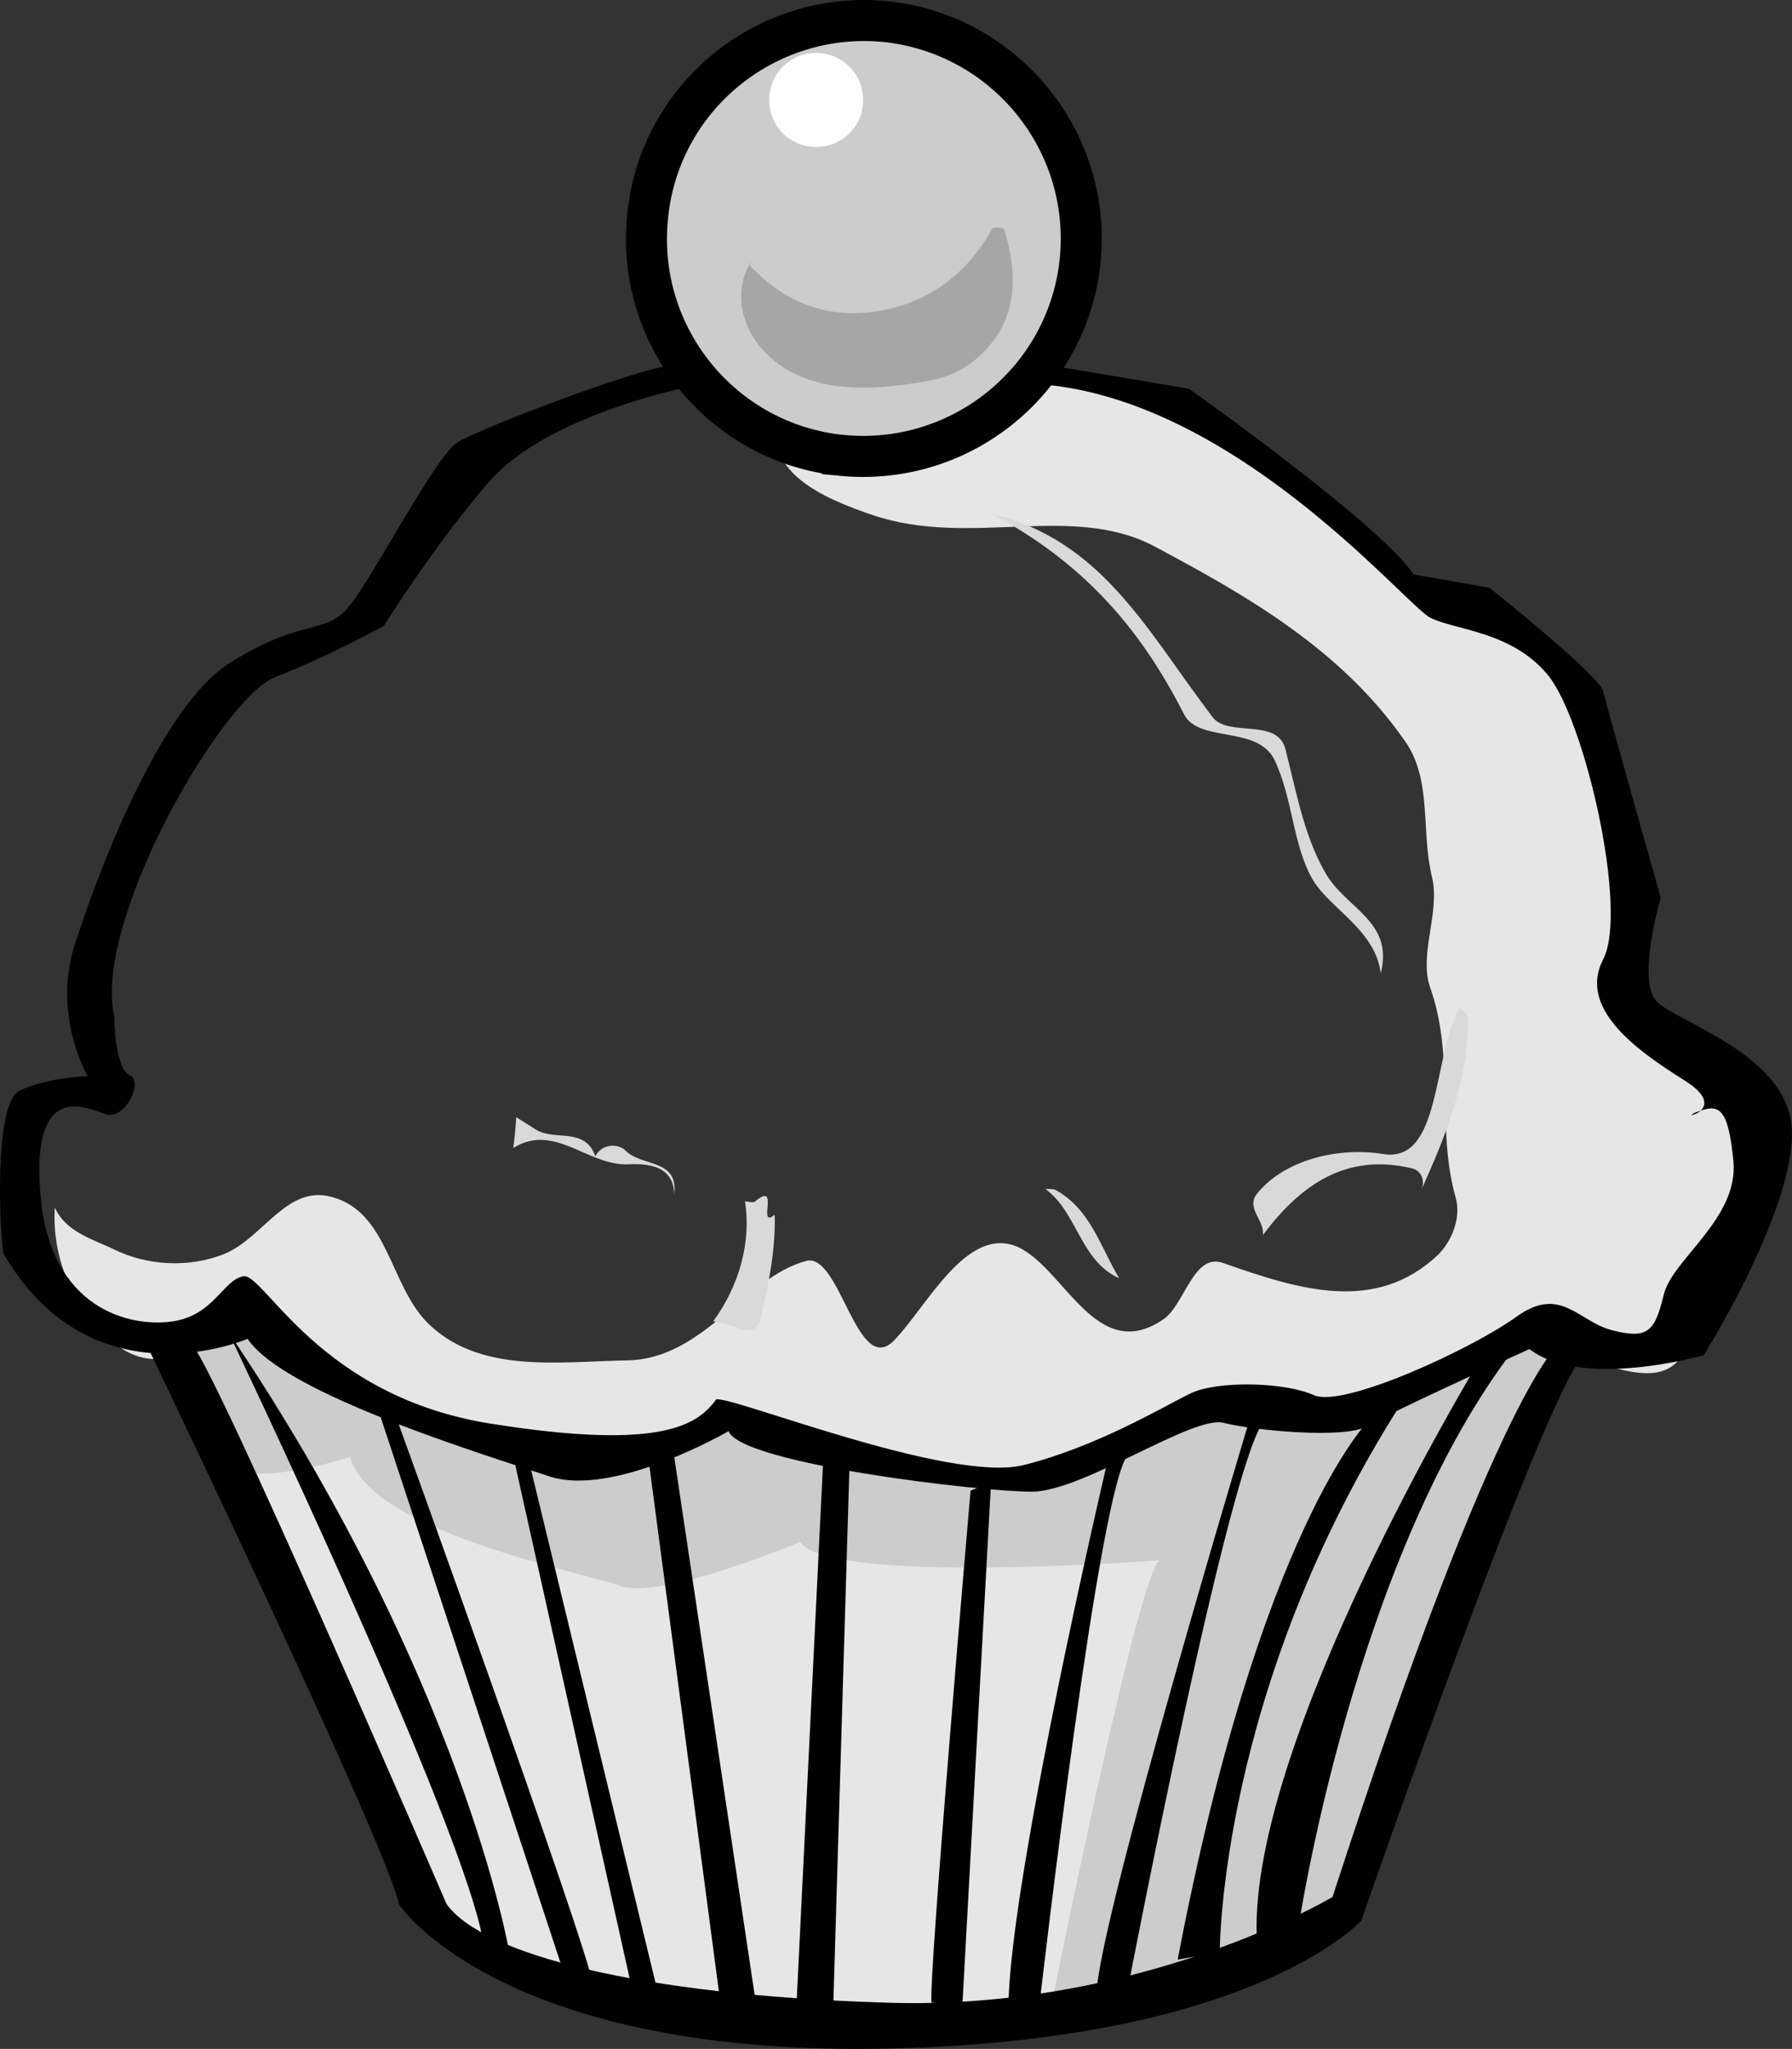
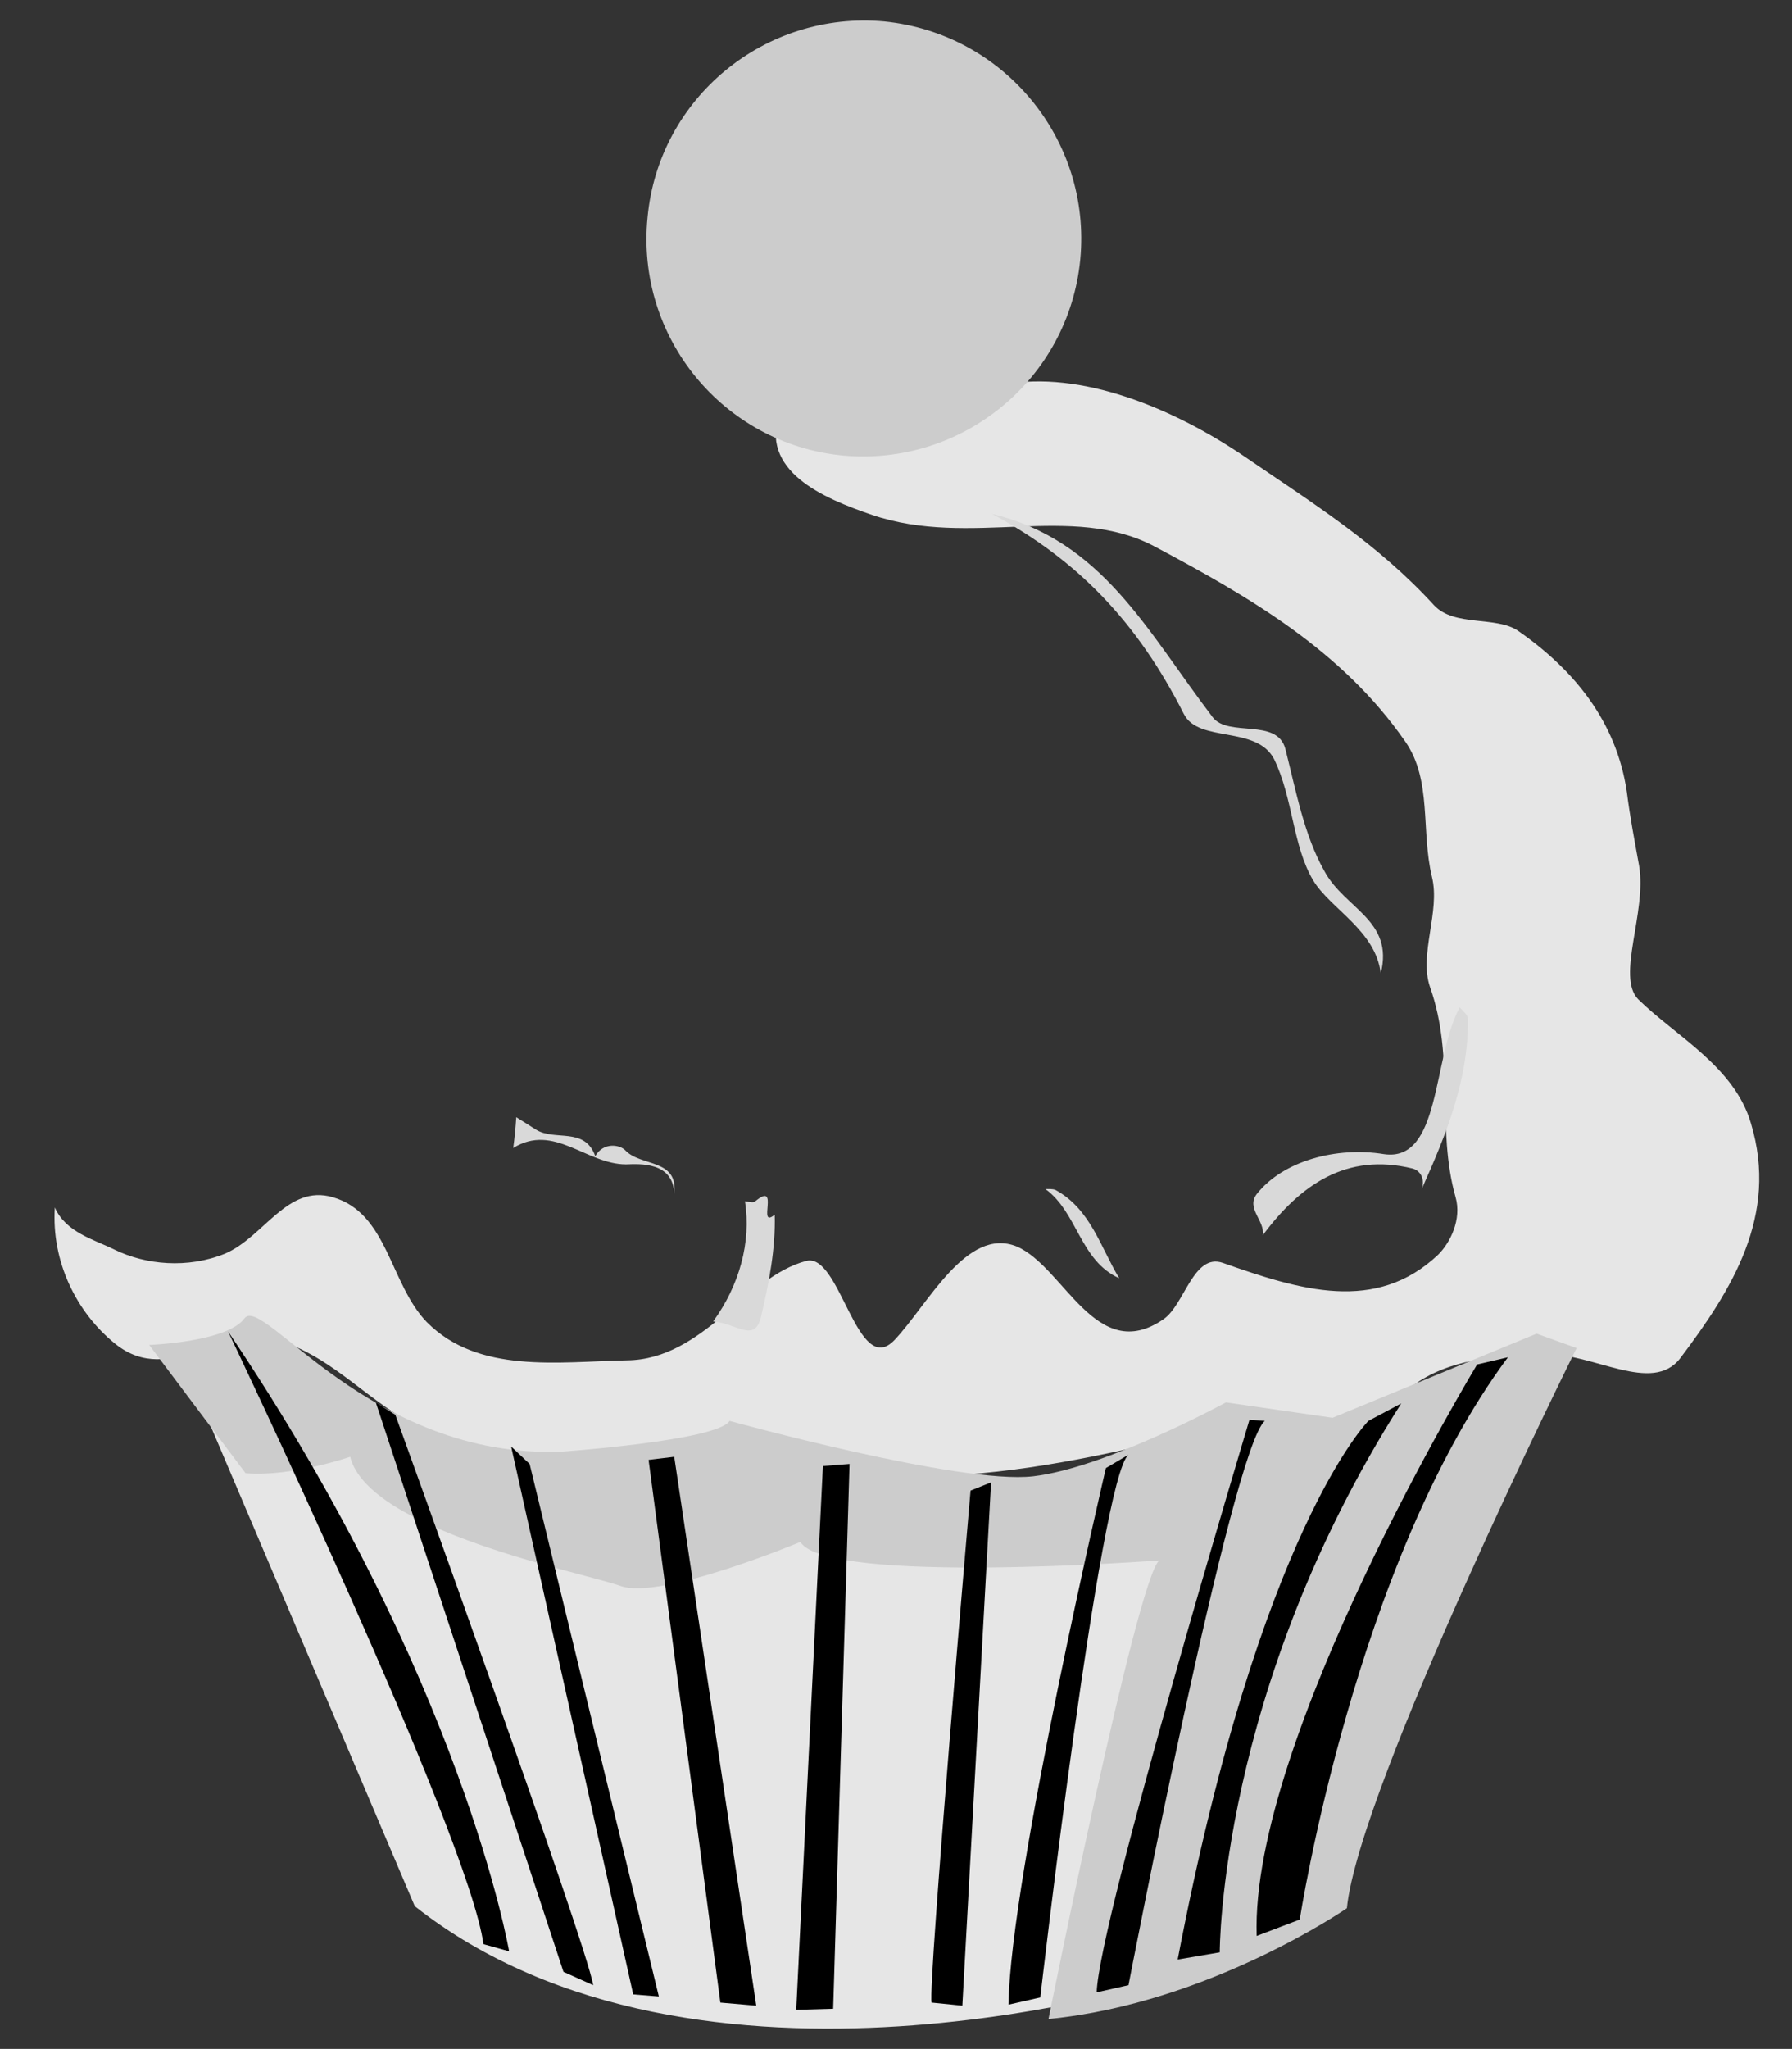
<svg xmlns="http://www.w3.org/2000/svg" width="174.755" height="199.7">
  <rect width="100%" height="100%" fill="#333333" stroke="none" />
  <path fill="#e6e6e6" d="M76.05 40.09c-2.078 5.825 4.227 8.462 9 10.098 9.575 3.25 19.473-1.25 27.598 3.102 9.04 4.816 18.219 10.066 24.402 19 2.622 3.766 1.504 8.684 2.598 13.2.82 3.382-1.285 7.491-.2 10.698 2.466 6.91.599 13.793 2.5 20.5.614 2.172-.523 4.438-1.698 5.602-6.078 5.75-13.477 3.453-21 .8-2.875-.995-3.73 4.11-5.801 5.5-6.57 4.505-9.672-5.12-14.3-7.1-4.876-1.973-8.661 5.671-11.9 9.1-3.652 3.868-5.292-8.507-8.6-7.698-5.977 1.558-10.02 9.601-17.5 9.699-6.743.133-14.477 1.328-19.5-3.7-3.634-3.718-3.81-10.671-9.2-12.203-4.438-1.296-6.703 3.88-10.5 5.5-3.649 1.48-7.73 1.106-10.8-.398-1.95-.969-4.735-1.66-5.802-4.102-.34 5.23 2.063 10.207 5.903 13.301 5.425 4.328 10.504-2.383 16.898 0 4.477 1.711 7.68 5.332 11.602 7.5 8.035 4.313 17.222 3.895 26.5 4.3 2.324.048 2.035-3.046 3.097-2.6 16.57 6.75 33.114 3.027 49.602-1.098 4.344-1.063 9.691 1.773 13.5.097 1.848-.714 3.844-3.136 6-4.597 3.695-2.332 8.101-2.422 12.2-2.602 4.66-.152 10.456 3.953 13.198.403 5.035-6.676 9.621-13.903 6.903-22.903-1.61-5.55-7.41-8.55-11-12.097-2.145-2.196.851-8.485.097-13-.445-2.461-.879-4.684-1.199-7.204-1.012-6.89-5.187-11.933-10.598-15.699-2.14-1.476-6.222-.37-8.203-2.5-5.492-5.996-11.73-9.875-18.199-14.3-7.238-4.981-16.316-8.626-23.8-7.2-7.587 1.39-15.06 1.434-22.798 2.5.368 0 .696.031 1 .102" />
  <path fill="#e6e6e6" d="M19.949 137.59s69.476 19.774 103.601 9.5c0 0-12.843 44.97-9.402 45.802 0 0-46.121 14.66-73.7-7.102l-20.5-48.2" />
  <path fill="#ccc" d="M14.55 131.09s7.602-.277 9.297-2.6c1.774-2.368 12.282 13.71 30.903 13 0 0 15.203-1.063 16.398-3 0 0 22.504 6.222 29.602 5.402 7.125-.829 18.8-7.204 18.8-7.204l10.399 1.5 19.898-8.199 3.903 1.403s-21.223 42.671-22.403 54.597c0 0-13.414 9.274-29.097 10.8 0 .001 8.605-42.89 10.8-44.698 0 0-32.394 2.422-35-1.801 0 0-13.605 5.68-17.5 4.3-3.878-1.374-24.593-5.374-26.402-12.6 0 0-5.723 1.984-10.2 1.6l-9.398-12.5m67.598-86.698c11.707 1.097 22.07-7.45 23.2-19.102 1.109-11.672-7.438-22.031-19.098-23.2-11.664-1.073-22.028 7.473-23.102 19.098-1.164 11.7 7.383 22.063 19 23.204" />
-   <path fill="none" stroke="#000" stroke-width="4" d="M82.148 44.392c11.707 1.097 22.07-7.45 23.2-19.102 1.109-11.672-7.438-22.031-19.098-23.2-11.664-1.073-22.028 7.473-23.102 19.098-1.164 11.7 7.383 22.063 19 23.204zm0 0" />
-   <path d="M100.449 37.392c19.504.847 36.601 21.574 39 22.796 2.387 1.246 7.91 1.278 11.5 5.602 3.605 4.402 7.86 22.894 5.398 27.7-2.476 4.765 3.16 8.823 7.903 11.8 4.734 2.953-.883 3.922 1.199 3.102 2.09-.79 3.086-.692 3.601 4.898.422 5.55-5.98 9.457-6.8 12.898-.844 3.43-1.438 4.38-4.903 3.5-3.406-.785-5.062-4.46-9.398-1.398-4.297 3.14-16.91 8.96-19.8 7.7-2.892-1.306-9.411-1.427-12-.2-2.673 1.281-9.08 5.187-16.302 7-7.187 1.824-28.468-6.746-30-6.398-1.742 2.351-5.011 5.05-21.797 2.398-16.87-2.59-22.242-14.656-24.3-14.398-2.016.351-2.852 3.789-6.903 4.398-4.101.617-11.968-1.145-12.898-12.3-.95-11.126 4.336-8.606 6.3-7.9 1.919.669 3.798-3.167 2.4-3.8-1.497-.652-1.5-5.7-1.5-5.7-2.142-9.222 10.51-31.113 15.698-33.1 5.242-2.036 10.602-5 10.602-5s4.7-7.622 10.3-14.098c5.692-6.5 19.5-9.204 19.5-9.204l-.8-2.097c-1.934-.668-19.668 6.168-21.8 7.5-2.138 1.273-8.31 13.238-10.599 16-2.265 2.828-4.613 1.093-11.601 5.5-6.906 4.304-13.012 20.8-15.2 27.597-2.136 6.848 1.301 12.704 1.301 12.704s-4.011.12-6.601 1.398C-.723 107.52.023 120.65.347 122.188c8.649 14.895 23.801 8.301 23.801 8.301 3.547 5.375 23.074 11.27 29.402 13.403 6.329 2.097 17.5-4.403 17.5-4.403 1.204 3.168 24.547 5.91 29.598 5.903 4.996-.032 15.766-7.536 18.7-6.704 2.94.739 11.902 1.598 14 .301 2.167-1.308 15.8-7.5 15.8-7.5 5.168 3.98 17 .602 17 .602s8.352-13.27 8.602-21.301c.285-7.992-11.473-11.129-13.301-13.3-1.77-2.192.5-10 .5-10s-5.258-18.598-5.602-20.098c-.367-1.583-11.097-10.102-11.097-10.102l-7.403-1.3c-3.07-4.774-21.898-18.098-21.898-18.098l-14.8-2.5-.7 2" />
-   <path d="M14.55 131.59s23.02 47.919 24.399 54.098c0 0 9.7 14.473 46.398 14 36.73-.511 47.403-12.5 47.403-12.5s18.77-54 21.898-55.199l-2.398-1.2c0 .001-5.852 3.415-22.301 54.103 0 0-18.668 11.18-43.7 10.296-23.992-.75-39.183-4.718-42.699-9.597 0 0-23.03-53.43-24.902-54.602l-4.098.602" />
  <path d="M22.25 129.79s23.425 48.992 24.898 59.7l2.5.698s-4.527-26.53-27.398-60.398m16.3 8.102s18.66 51.542 19.297 55.597l-2.898-1.3-18.3-55.5 1.901 1.203m13.098 4.796 12.602 51.903-2.5-.2-11.903-53.402 1.801 1.7m14.102-.699 8 53.5-3.5-.302-7-52.898 2.5-.3m14.5.902-2.602 53 3.602-.102 1.597-53.102-2.597.204m14.398 2.398s-4.184 48.34-3.8 49.898l3 .301 2.8-51-2 .8m13.199-2.199s-9.316 39.762-9.5 52.302l3.102-.704s5.836-50.675 8.601-52.898l-2.203 1.3m14-4.698s-14.695 48.804-14.898 55.796l3.101-.699s10.059-52.265 13.297-55l-1.5-.098m11.602.099s-10.574 10.534-18.602 52.5l4.102-.7s-.094-25.578 17.7-53.5l-3.2 1.7" />
  <path d="M144.05 132.99s-22.14 36.534-21.5 55.698l4.2-1.597s5.343-34.668 20.3-54.801l-3 .7" />
  <path fill="#d9d9d9" d="M96.75 50.09c10.77 2.602 15.09 11.395 21.5 19.802 1.507 2.007 6.289.043 7.097 3.097 1.051 4.133 1.825 8.414 3.801 11.903 1.973 3.695 6.82 4.777 5.5 10-.476-4.208-4.945-6.325-6.598-9.102-1.996-3.36-1.949-8-3.8-11.8-1.723-3.313-7.36-1.548-8.801-4.4-4.527-8.921-10.293-14.98-18.7-19.5m46.399 49.2c.07 5.941-2.117 11.285-4.5 16.602.332-.954-.11-1.79-.898-2-6.457-1.579-10.957 1.609-14.602 6.5.227-1.407-1.652-2.602-.598-4 2.563-3.258 7.797-4.653 12.399-3.903 5.586.832 4.715-9.332 7.398-14.3.282.331.774.68.801 1.101m-40.199 16.7c3.41 1.874 4.363 5.566 6.2 8.6-3.837-1.718-4.06-6.417-7.2-8.698.336.011.7-.036 1 .097M52.25 110.09c1.847 1.177 4.773-.304 5.8 2.598.778-1.375 2.352-1.129 2.899-.597 1.523 1.664 5.238.785 4.8 4.3-.07-3.183-3.39-2.945-4.699-2.902-3.886-.008-7.039-4.05-11-1.597.137-.993.23-1.985.297-3 .664.417 1.285.8 1.903 1.199m21.398 6.999c2.473-2.066.125 2.766 1.902 1.302.09 3.328-.562 6.648-1.3 9.796-.582 2.813-2.332.825-4.7.602 2.543-3.488 3.727-7.715 3.098-11.7.387.024.813.18 1 0" />
-   <path fill="#a6a6a6" d="M73.148 25.892c2.93 3.18 6.73 4.925 11.102 4.597 5.55-.433 9.91-3.43 12.5-8.199.109-.203 1.172-.098 1.199.102.976 3.292 1.32 6.757-.399 9.796-1.468 2.536-3.93 4.407-6.902 4.903-5.66 1.066-11.96 1.379-16-2.7-2.176-2.218-3.316-5.828-1.398-8.902-.059.14-.137.356-.102.403" />
-   <path fill="#fff" d="M79.148 14.29a4.525 4.525 0 0 0 5-4.102c.254-2.527-1.594-4.773-4.098-5-2.55-.257-4.796 1.594-5 4.102a4.498 4.498 0 0 0 4.098 5" />
</svg>